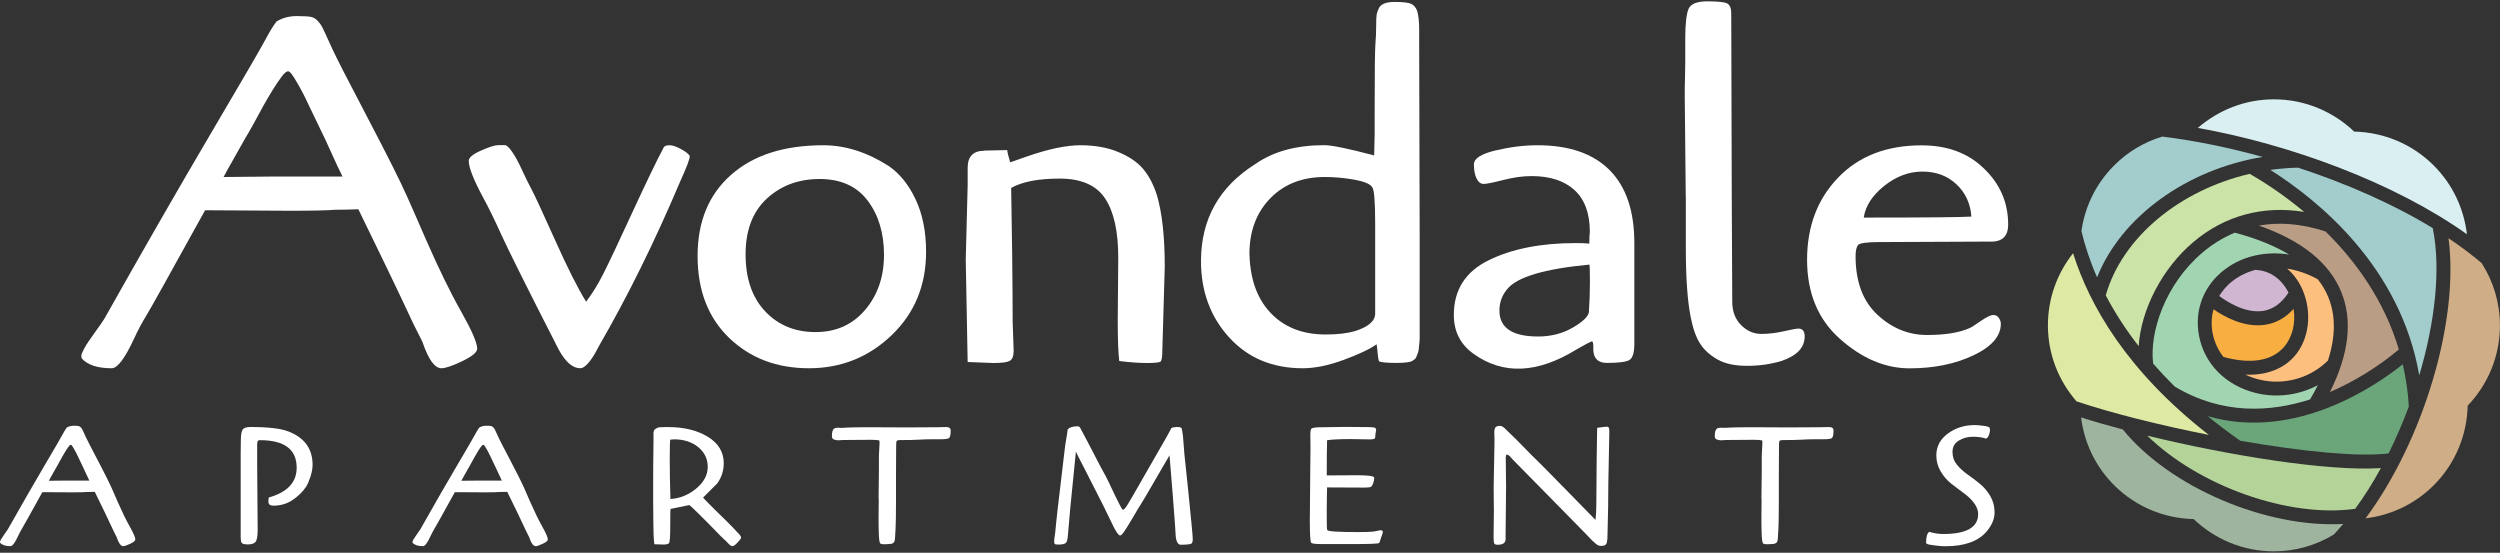
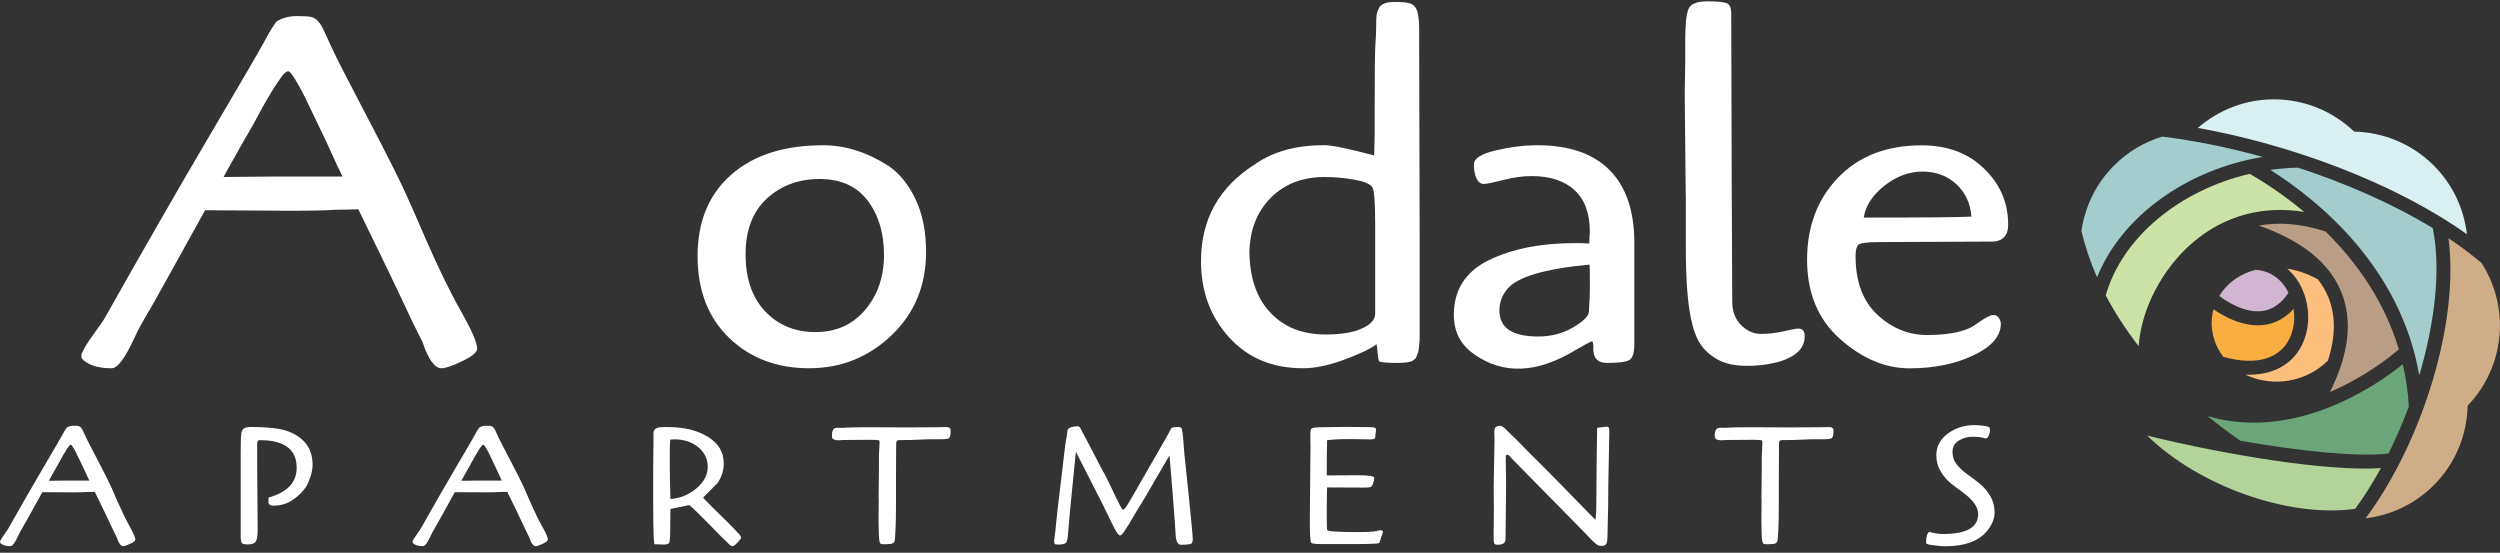
<svg xmlns="http://www.w3.org/2000/svg" id="logos" viewBox="0 0 300 66.33">
  <rect x="0" y="0" width="300" height="66.33" fill="#333333" stroke="none" />
  <defs>
    <style>
      .cls-1 {
        fill: #b3d399;
      }

      .cls-2 {
        fill: #6ba57a;
      }

      .cls-3 {
        fill: #d9eff1;
      }

      .cls-4 {
        fill: #cfae87;
      }

      .cls-5 {
        fill: #f9ae42;
      }

      .cls-6 {
        fill: #fff;
      }

      .cls-7 {
        fill: #ba9d85;
      }

      .cls-8 {
        fill: #d0b6d0;
      }

      .cls-9 {
        fill: #fdbf7d;
      }

      .cls-10 {
        fill: #dee9a3;
      }

      .cls-11 {
        fill: #a1d5b2;
      }

      .cls-12 {
        fill: #9fb49f;
      }

      .cls-13 {
        fill: #a3cccc;
      }

      .cls-14 {
        fill: #cce3a8;
      }
    </style>
  </defs>
  <g>
    <path class="cls-5" d="M265.44,39.5c.15,1.25.63,2.38,1.37,3.33,3.28.9,5.79.49,7.26-1.18,1.02-1.17,1.43-2.89,1.16-4.59-.94,1.05-2.06,1.69-3.34,1.9-2.58.43-5.07-1.01-6.27-1.85-.21.76-.28,1.57-.18,2.4Z" />
    <path class="cls-8" d="M268.37,33.39c-.88.58-1.56,1.31-2.06,2.13.81.61,3.12,2.15,5.32,1.78,1.17-.2,2.17-.93,2.99-2.18-.83-1.66-2.24-2.65-3.93-2.73v-.02c-.82.21-1.61.55-2.32,1.02Z" />
    <path class="cls-7" d="M279.1,27.79c-3.08-1.02-5.76-1.13-8.04-.72,5.13,1.79,8.45,4.45,9.88,7.94,1.4,3.42.95,7.46-1.35,12.03,4.26-1.82,7.35-4.32,8.27-5.11-1.77-5.93-5.2-10.61-8.77-14.13Z" />
    <path class="cls-9" d="M279.35,43.27c.93-2.86.95-5.42.04-7.63-.31-.75-.73-1.46-1.25-2.12-1.2-.67-2.45-1.09-3.68-1.29.77.67,1.42,1.54,1.86,2.58,1.17,2.74.77,5.94-.99,7.95-.86.98-2.65,2.33-5.89,2.2.32.15.66.29,1.01.4,3.13,1.03,6.58.21,8.9-2.09Z" />
    <path class="cls-2" d="M286.63,54.41c.9-1.81,1.71-3.7,2.43-5.62-.1-1.78-.35-3.47-.73-5.08-3.03,2.44-12.81,9.3-23.4,6.23,1.21.99,2.5,1.97,3.9,2.95,7.24,1.26,14.12,1.98,17.8,1.52Z" />
    <path class="cls-3" d="M292.05,19.86c-2.64-2.64-6.08-3.99-9.55-4.07-2.51-2.39-5.89-3.87-9.63-3.87-3.5,0-6.68,1.31-9.13,3.43,11.14,1.99,23.64,6.6,32.29,12.76-.35-3.01-1.67-5.94-3.98-8.25Z" />
    <path class="cls-1" d="M257.67,52.28c6.18,6.03,16.91,9.89,24.95,8.78,1.1-1.5,2.13-3.14,3.09-4.89-6.43.42-18.37-1.54-28.04-3.89Z" />
-     <path class="cls-10" d="M248.77,30.39c-1.89,2.38-3.02,5.38-3.02,8.65,0,3.5,1.3,6.67,3.43,9.12,4.18,1.41,9.98,2.86,15.88,4.03-9.87-7.68-14.33-15.59-16.29-21.8Z" />
+     <path class="cls-10" d="M248.77,30.39Z" />
    <path class="cls-13" d="M271.52,18.83c-4.11-1.14-8.21-1.97-12.05-2.44-2.11.64-4.11,1.79-5.78,3.47-2.22,2.22-3.51,4.99-3.92,7.87.41,1.69,1,3.56,1.88,5.55,2.9-7.29,10.76-12.95,19.87-14.45Z" />
-     <path class="cls-12" d="M254.71,51.53c-1.8-.48-3.48-.96-4.98-1.44.37,2.97,1.68,5.85,3.96,8.13,2.64,2.64,6.09,3.99,9.55,4.07,2.51,2.39,5.89,3.87,9.63,3.87,2.63,0,5.08-.74,7.18-2.01.38-.41.76-.83,1.14-1.28-9.13.53-20.77-4.34-26.47-11.35Z" />
    <path class="cls-14" d="M252.69,35.44c1.02,1.95,2.32,4,3.95,6.1.29-4.4,2.8-9.32,6.58-12.51,3.75-3.17,8.37-4.4,13.28-3.6-2.46-2.06-4.81-3.58-6.53-4.57-8.38,1.95-15.31,7.61-17.28,14.59Z" />
    <path class="cls-4" d="M297.83,31.6c-1.23-1.04-2.56-2.05-4.01-3.01,1.32,9.94-3.07,24.36-9.95,33.61,2.99-.36,5.89-1.68,8.18-3.97,2.64-2.64,3.99-6.08,4.07-9.55,2.4-2.51,3.87-5.89,3.87-9.63,0-2.74-.8-5.29-2.17-7.44Z" />
    <path class="cls-13" d="M291.92,27.37c-4.76-2.9-10.38-5.36-16.15-7.25-1.12.02-2.24.12-3.33.27,5.88,3.72,15.63,11.7,17.87,24.65,1.89-6.36,2.62-12.79,1.62-17.67Z" />
-     <path class="cls-11" d="M260.96,46.38c5.71,3.43,11.49,3.08,16.25,1.55.34-.58.65-1.15.93-1.71-2.48,1.32-5.45,1.63-8.2.72-3.44-1.13-5.74-3.84-6.15-7.25-.37-3.07,1.01-5.95,3.67-7.7,2.08-1.37,4.64-1.85,7.24-1.44-1.76-1.06-3.93-1.94-6.53-2.63-1.54.65-2.83,1.5-3.86,2.38-4.53,3.83-6.4,9.63-5.93,13.34.8.91,1.66,1.83,2.59,2.75Z" />
  </g>
  <g>
    <g>
      <path class="cls-6" d="M8.57,59.08l-3.49-.02c-1.43,2.6-2.24,4.04-2.41,4.32-.17.28-.34.6-.5.94-.37.82-.68,1.22-.92,1.22-.58,0-.98-.13-1.23-.4-.01-.03-.02-.07-.02-.12s.04-.16.13-.31c.09-.15.23-.36.42-.63.19-.27.32-.46.39-.56,1.61-2.85,3.06-5.38,4.37-7.6,1.31-2.22,2.05-3.49,2.23-3.84.18-.34.34-.6.47-.77.24-.15.52-.22.83-.22s.52.01.61.04c.09.03.17.08.24.15.07.07.12.14.15.19.03.05.08.15.15.3.07.15.17.38.32.7.15.32.62,1.25,1.43,2.78.8,1.53,1.34,2.6,1.61,3.2.27.6.53,1.2.78,1.79.54,1.22,1.02,2.21,1.46,2.98.43.77.65,1.28.65,1.52,0,.15-.2.32-.61.51-.41.19-.69.29-.85.29-.28,0-.54-.36-.78-1.08l-.38-.76c-.25-.55-.6-1.27-1.02-2.16-.43-.89-.84-1.73-1.23-2.52-.31.01-.62.02-.94.02-.31.03-.92.04-1.85.04ZM5.84,57.69l2.19-.02h2.69c-.13-.27-.29-.6-.47-1-.18-.4-.29-.63-.32-.69-.03-.06-.08-.16-.15-.31-.07-.15-.13-.29-.2-.42-.07-.13-.14-.29-.23-.48-.09-.19-.17-.36-.25-.51-.08-.15-.16-.3-.24-.43-.17-.31-.29-.46-.36-.46s-.15.07-.26.21c-.11.14-.23.32-.37.55-.14.23-.27.45-.39.66-.36.67-.57,1.05-.63,1.14-.06.09-.13.22-.22.38-.09.16-.21.37-.36.64-.15.27-.29.52-.41.74Z" />
      <path class="cls-6" d="M28.88,54.46l.02-1.55c0-.68.07-1.13.21-1.35.14-.21.46-.32.95-.32,2.13,0,3.65.18,4.56.54,1.93.75,2.89,2.08,2.89,4,0,.41-.08.88-.25,1.41-.17.52-.35.93-.53,1.22-.4.6-.94,1.13-1.62,1.59-.68.46-1.45.68-2.32.68-.39,0-.58-.16-.58-.48,0-.17.01-.34.04-.5,2.24-.63,3.35-1.82,3.35-3.57,0-2.21-1.47-3.31-4.42-3.31-.13,0-.22.04-.26.13-.04.09-.06.24-.06.45v2.39l.06,7.79c0,.76-.09,1.25-.26,1.45-.17.2-.48.3-.9.3s-.68-.06-.76-.19c-.08-.13-.12-.35-.12-.67v-10Z" />
      <path class="cls-6" d="M58.07,59.08l-3.49-.02c-1.43,2.6-2.24,4.04-2.41,4.32-.17.28-.34.6-.5.94-.37.82-.68,1.22-.92,1.22-.58,0-.98-.13-1.23-.4-.01-.03-.02-.07-.02-.12s.04-.16.13-.31c.09-.15.23-.36.42-.63.19-.27.32-.46.39-.56,1.61-2.85,3.06-5.38,4.37-7.6,1.31-2.22,2.05-3.49,2.23-3.84.18-.34.34-.6.47-.77.24-.15.52-.22.83-.22s.52.01.61.04c.09.03.17.08.24.15.07.07.12.14.15.19.03.05.08.15.15.3.07.15.17.38.32.7.15.32.62,1.25,1.43,2.78.8,1.53,1.34,2.6,1.61,3.2.27.6.53,1.2.78,1.79.54,1.22,1.02,2.21,1.46,2.98.43.77.65,1.28.65,1.52,0,.15-.2.32-.61.51-.41.19-.69.29-.85.29-.28,0-.54-.36-.78-1.08l-.38-.76c-.25-.55-.6-1.27-1.02-2.16-.43-.89-.84-1.73-1.23-2.52-.31.01-.62.02-.94.02-.31.03-.92.04-1.85.04ZM55.34,57.69l2.19-.02h2.69c-.13-.27-.29-.6-.47-1-.18-.4-.29-.63-.32-.69-.03-.06-.08-.16-.15-.31-.07-.15-.13-.29-.2-.42-.07-.13-.14-.29-.23-.48-.09-.19-.17-.36-.25-.51-.08-.15-.16-.3-.24-.43-.17-.31-.29-.46-.36-.46s-.15.07-.26.21c-.11.14-.23.32-.37.55-.14.23-.27.45-.39.66-.36.67-.57,1.05-.63,1.14-.06.09-.13.22-.22.38-.09.16-.21.37-.36.64-.15.27-.29.52-.41.74Z" />
      <path class="cls-6" d="M79.48,65.34l-.66-.02c-.08,0-.18,0-.3-.02-.08-.63-.12-1.53-.12-2.69l-.02-2.67v-2.31c0-1.1.01-2.65.04-4.66v-1.02c0-.23.09-.39.26-.5.17-.11.35-.17.52-.18.17-.01.37-.02.58-.02h.4c1.91,0,3.5.39,4.77,1.17,1.27.78,1.9,1.84,1.9,3.18,0,.86-.25,1.65-.76,2.39l-1.71,1.71c0,.05.43.5,1.29,1.35,1.37,1.33,2.16,2.12,2.39,2.37.23.25.38.43.47.51.09.09.16.16.21.21.13.16.2.29.19.38,0,.09-.15.29-.42.58-.27.29-.48.44-.61.44s-.3-.1-.49-.31c-.19-.21-.38-.39-.56-.55-.18-.16-.52-.5-1.02-1.02-.5-.52-1.13-1.16-1.9-1.92-.76-.76-1.17-1.13-1.23-1.13l-2.23.46c-.03.11-.04.79-.04,2.06s-.05,1.95-.16,2.06c-.11.11-.37.16-.78.16ZM80.43,52.75c-.04.21-.06,1.03-.06,2.45s.03,2.98.08,4.68c1.14-.07,2.17-.49,3.09-1.25s1.39-1.64,1.39-2.6-.39-1.76-1.15-2.38c-.77-.62-1.73-.93-2.88-.93-.09,0-.25.01-.46.04Z" />
      <path class="cls-6" d="M105.43,59.86l.04-3.41v-1.49c0-.35.02-.76.05-1.22.03-.47.04-.76.01-.86-.05-.08-.57-.11-1.55-.1l-2.81.02s-.13,0-.28.02c-.15.01-.27.02-.37.01-.1,0-.2-.02-.31-.05-.25-.04-.38-.18-.38-.43s.02-.44.06-.58c.04-.14.1-.24.17-.31.07-.07.17-.11.3-.12.13-.01.28-.02.46,0s.45,0,.8-.03c.35-.03,1.35-.04,2.98-.04l4.04.02,3.8-.02.84-.02h.3c.25,0,.41.08.48.24.01.05.02.13.02.22,0,.47-.07.76-.2.86-.09.09-.43.14-1,.14h-.94c-.63,0-1.19.02-1.68.05-.49.03-1.26.05-2.3.05-.2,0-.32.04-.36.11-.04.07-.06.22-.06.45l-.02,3.64v2.93c0,1.79-.02,2.96-.05,3.48-.03.53-.05.87-.06,1.02,0,.15-.01.25-.02.28,0,.03-.02.1-.04.19-.02.09-.05.15-.08.17-.03.02-.08.05-.13.1-.05.05-.12.07-.21.08-.09,0-.19.02-.31.03-.12.01-.29.02-.52.02s-.37-.03-.44-.08c-.07-.05-.12-.2-.15-.43-.03-.23-.05-.58-.06-1.02,0-.45-.01-.8-.02-1.06,0-.26,0-.51,0-.75l.02-2.09Z" />
      <path class="cls-6" d="M129.24,51.15l.2.02s.03.01.06.04c.03.03.05.04.06.05s.03.03.06.07c.03.04.04.07.05.09,0,.02.02.06.05.11.27.48,1.06,1.99,2.37,4.52.44.78.78,1.42,1.02,1.94.24.52.48,1.01.7,1.48.23.47.43.87.6,1.2.17.34.29.5.34.5s.11-.03.17-.09c.06-.06.13-.14.2-.24.07-.1.14-.19.19-.28.05-.09.11-.19.18-.31.07-.12.24-.41.52-.88s.9-1.55,1.86-3.24c.96-1.69,1.66-2.91,2.1-3.66l.6-1.1c.12-.08.33-.12.64-.13.31,0,.5.04.58.13.09.32.17.86.22,1.61.05.75.09,1.23.11,1.44.02.21.18,1.7.47,4.49.36,3.53.54,5.45.54,5.75s-.05.49-.16.57c-.11.08-.53.13-1.27.14-.4,0-.62-.49-.64-1.47,0-.17-.11-1.67-.33-4.5-.22-2.82-.35-4.41-.39-4.76-.23.38-.79,1.35-1.7,2.92-.9,1.57-1.48,2.55-1.73,2.94-.25.39-.57.91-.95,1.58-.39.66-.72,1.19-.98,1.59s-.46.59-.56.59-.26-.15-.45-.45c-.19-.3-.34-.58-.45-.83-.11-.25-.49-1.03-1.13-2.32-.65-1.29-1.34-2.65-2.08-4.09-.74-1.43-1.14-2.22-1.2-2.37,0,.07-.1,1.03-.29,2.88-.19,1.85-.32,3.16-.39,3.93s-.16,1.83-.28,3.21c-.04.51-.12.82-.25.93-.13.11-.36.18-.69.19-.33.01-.54,0-.6-.04-.07-.04-.1-.13-.11-.28,0-.15.01-.36.06-.64.05-.28.1-.76.16-1.44.06-.68.23-2.17.51-4.48.28-2.31.45-3.72.5-4.24.05-.52.13-1.03.22-1.55.09-.52.14-.85.15-1,0-.15.12-.28.35-.37.23-.09.49-.14.78-.14Z" />
      <path class="cls-6" d="M164.57,52.73l-2.47-.04c-1.37,0-2.32.05-2.85.14-.03.91-.04,2.32-.04,4.22l3.43-.02h.34c1.29,0,1.93.1,1.93.31s-.05.44-.14.68c-.09.25-.2.39-.32.43s-.37.06-.76.06l-4.44-.02c-.01.39-.02.7-.02.92l-.02,1.63v1.12c0,.88.02,1.37.06,1.45.08.16,1.33.24,3.74.24.83,0,1.43-.02,1.79-.06l.84-.16c.2,0,.3.06.3.19s-.06.33-.18.61c-.13.46-.23.7-.28.74-.15.08-1.22.12-3.21.12h-3.67c-.72,0-1.14-.05-1.25-.15-.11-.1-.17-.96-.17-2.58l.06-7.17.02-1.63-.02-1.51c0-.46.04-.72.12-.8.11-.12.5-.18,1.16-.18l2.83-.04,2.65.02c.63,0,.98.04,1.04.11.07.07.1.14.1.21l-.08.48c-.01.07-.02.14-.02.23s0,.15-.01.19c0,.04-.02.08-.05.12-.04.08-.17.12-.4.12Z" />
      <path class="cls-6" d="M179.26,60.89l-.02-2.47c.07-3.11.1-4.88.1-5.33s0-.78-.02-.99c-.01-.21-.01-.36,0-.43.01-.07.04-.17.08-.29.07-.19.28-.28.64-.28.19,0,.48.21.88.64.56.52,1.2,1.16,1.93,1.91.72.75,1.19,1.22,1.41,1.42.21.19,1.42,1.41,3.62,3.66,2.2,2.24,3.4,3.46,3.58,3.66.07-.54.1-1.18.1-1.93l.02-2.53c0-1.45.03-3.64.08-6.59.66-.09,1.04-.14,1.14-.14s.19.03.24.09.08.22.08.49l-.12,6.29c0,1.78-.03,3.55-.08,5.32l-.02.82c0,.54-.05.89-.14,1.05-.09.17-.31.25-.64.25-.21,0-.42-.08-.61-.25-.19-.17-.34-.29-.43-.38-.09-.09-.21-.2-.34-.35-.13-.15-.23-.25-.28-.3l-2.05-2.09c-3.39-3.45-5.39-5.49-6.01-6.11-.62-.62-.97-.98-1.03-1.06s-.13-.16-.18-.21c-.13-.13-.26-.2-.38-.2-.08,0-.12.13-.12.38l.04,3.49-.06,5.76v.5c0,.46-.32.68-.96.68-.21,0-.35-.05-.4-.16-.05-.11-.08-.35-.08-.74l.04-3.57Z" />
      <path class="cls-6" d="M211.37,59.86l.04-3.41v-1.49c0-.35.02-.76.05-1.22.03-.47.04-.76.01-.86-.05-.08-.57-.11-1.55-.1l-2.81.02s-.13,0-.28.02c-.15.01-.27.02-.37.01-.1,0-.2-.02-.31-.05-.25-.04-.38-.18-.38-.43s.02-.44.06-.58c.04-.14.1-.24.17-.31.07-.07.17-.11.3-.12.13-.01.28-.02.46,0,.18,0,.45,0,.8-.03.35-.03,1.35-.04,2.98-.04l4.04.02,3.8-.02.84-.02h.3c.25,0,.41.08.48.24.01.05.02.13.02.22,0,.47-.07.76-.2.86-.09.09-.43.14-1,.14h-.94c-.63,0-1.19.02-1.68.05-.49.03-1.26.05-2.3.05-.2,0-.32.04-.36.11-.04.07-.06.22-.06.45l-.02,3.64v2.93c0,1.79-.02,2.96-.05,3.48-.03.53-.05.87-.06,1.02,0,.15-.01.25-.02.28,0,.03-.02.1-.04.19-.02.09-.05.15-.08.17-.03.02-.08.05-.13.1-.05.05-.12.07-.21.08-.09,0-.19.02-.31.03-.12.01-.29.02-.52.02s-.37-.03-.44-.08-.12-.2-.15-.43c-.03-.23-.05-.58-.06-1.02,0-.45-.01-.8-.02-1.06,0-.26,0-.51,0-.75l.02-2.09Z" />
      <path class="cls-6" d="M238.32,52.63c-.44-.15-.97-.22-1.6-.22s-1.18.16-1.68.47-.74.76-.74,1.35.17,1.09.52,1.52c.35.43.77.82,1.27,1.17.5.35.99.73,1.48,1.12.49.4.91.89,1.26,1.48.35.59.52,1.25.52,1.99s-.31,1.48-.92,2.23c-1,1.2-2.66,1.81-4.98,1.81-.32,0-.61-.02-.85-.05-.25-.03-.44-.06-.57-.07-.13-.01-.27-.03-.42-.06-.32-.05-.48-.13-.48-.24,0-.71.13-1.14.38-1.31.55.17,1.11.26,1.69.26,2.78,0,4.18-.8,4.18-2.39,0-.83-.59-1.68-1.77-2.55-.5-.36-.99-.74-1.48-1.12-.49-.39-.91-.87-1.25-1.46-.35-.58-.52-1.22-.52-1.92,0-1.06.46-1.93,1.38-2.61.92-.68,1.99-1.02,3.22-1.02.27,0,.63.03,1.07.09.45.06.69.14.72.23.03.09.05.2.05.32s-.04.3-.12.53-.19.38-.34.45Z" />
    </g>
    <g>
      <path class="cls-6" d="M34.82,25.29l-10.21-.06c-4.19,7.59-6.54,11.8-7.04,12.62-.51.82-1,1.74-1.47,2.76-1.1,2.39-2,3.58-2.7,3.58-1.68,0-2.88-.39-3.58-1.17-.04-.08-.06-.2-.06-.35s.13-.46.38-.91c.25-.45.66-1.07,1.23-1.85.57-.78.95-1.33,1.14-1.64,4.7-8.34,8.95-15.74,12.77-22.22,3.82-6.48,5.99-10.21,6.52-11.21s.99-1.75,1.38-2.26c.7-.43,1.52-.65,2.44-.65s1.52.04,1.79.12c.27.08.51.23.7.44.2.22.34.4.44.56.1.16.24.45.44.88.2.43.51,1.12.94,2.05.43.94,1.82,3.65,4.17,8.13,2.35,4.48,3.91,7.6,4.7,9.36.78,1.76,1.55,3.5,2.29,5.22,1.56,3.56,2.98,6.47,4.26,8.72,1.27,2.25,1.91,3.73,1.91,4.43,0,.43-.6.93-1.79,1.5-1.19.57-2.03.85-2.49.85-.82,0-1.58-1.06-2.29-3.17l-1.12-2.23c-.74-1.6-1.74-3.71-2.99-6.31-1.25-2.6-2.45-5.06-3.58-7.37-.9.04-1.82.06-2.76.06-.9.08-2.7.12-5.4.12ZM26.83,21.24l6.4-.06h7.87c-.39-.78-.85-1.76-1.38-2.94-.53-1.17-.84-1.85-.94-2.03-.1-.18-.24-.48-.44-.91-.2-.43-.39-.84-.59-1.23-.2-.39-.42-.86-.68-1.41-.25-.55-.5-1.05-.73-1.5-.23-.45-.47-.87-.7-1.26-.51-.9-.86-1.35-1.06-1.35s-.45.21-.76.62c-.31.41-.68.95-1.09,1.61-.41.67-.79,1.31-1.14,1.94-1.06,1.96-1.67,3.07-1.85,3.35-.18.27-.39.65-.65,1.12-.26.47-.61,1.1-1.06,1.88-.45.78-.85,1.51-1.2,2.17Z" />
-       <path class="cls-6" d="M70.33,36.21c.74-.98,1.43-2.08,2.05-3.32.63-1.23,1.78-3.67,3.46-7.31,1.68-3.64,2.95-6.28,3.82-7.92.12-.16.35-.23.7-.23s.81.16,1.38.47c.57.31.91.59,1.03.82.04.27-.35,1.31-1.17,3.11-3.05,7.2-6.3,13.78-9.74,19.72l-.47.88c-.7,1.17-1.29,1.76-1.76,1.76-.9,0-1.76-.74-2.58-2.23-3.72-7.28-6.02-11.89-6.9-13.82-.88-1.94-1.58-3.35-2.08-4.26-1.21-2.23-1.82-3.76-1.82-4.58,0-.39.49-.8,1.47-1.23.98-.43,1.65-.65,2.03-.65h.85c.2,0,.48.26.85.79.37.53.76,1.24,1.17,2.14.41.9.8,1.69,1.17,2.38.37.69,1.31,2.71,2.82,6.08,1.51,3.37,2.75,5.83,3.73,7.4Z" />
      <path class="cls-6" d="M111.13,30.22c0,4.03-1.38,7.37-4.14,10.01-2.76,2.64-6.07,3.96-9.92,3.96s-7.04-1.21-9.57-3.64c-2.52-2.43-3.79-5.7-3.79-9.83s1.34-7.38,4.02-9.74c2.68-2.37,6.37-3.55,11.07-3.55,2.62,0,5.22.82,7.81,2.47,1.33.9,2.42,2.24,3.26,4.02.84,1.78,1.26,3.88,1.26,6.31ZM97.86,39.85c2.47,0,4.45-.89,5.96-2.67,1.51-1.78,2.26-3.98,2.26-6.6s-.66-4.79-1.97-6.52c-1.31-1.72-3.23-2.58-5.75-2.58s-4.64.78-6.34,2.35c-1.7,1.57-2.55,3.8-2.55,6.69s.78,5.18,2.35,6.84c1.56,1.66,3.58,2.49,6.05,2.49Z" />
-       <path class="cls-6" d="M118.11,18.07l2.76-.06c0,.2.12.69.35,1.47.23-.08.9-.31,2-.7,2.58-.9,4.73-1.35,6.43-1.35s3.2.26,4.49.79,2.29,1.19,2.99,2c.7.8,1.27,1.87,1.7,3.2.63,2.15.94,5.01.94,8.57l-.29,10.04c0,.78-.07,1.23-.21,1.35-.14.12-.69.18-1.64.18s-2.06-.08-3.32-.24c-.12-.94-.18-2.58-.18-4.93l.06-7.51c0-3.13-.53-5.49-1.58-7.07s-2.87-2.38-5.43-2.38-4.51.37-5.84,1.12l.12,7.87c.04,3.52.06,6.26.06,8.22l.12,3.46c0,.63-.16,1.03-.47,1.2-.31.18-.98.26-2,.26l-3.05-.12-.23-12.27.23-8.92v-2.11c0-1.37.67-2.05,2-2.05Z" />
      <path class="cls-6" d="M170.3,5.04l.06,23.42v11.92c0,.35-.01.59-.03.7-.02.12-.04.31-.06.59-.02.27-.05.47-.09.59-.16.47-.28.74-.38.82-.1.08-.21.16-.32.23-.27.16-.92.24-1.94.24s-1.7-.06-2.05-.18c-.08-.2-.14-.55-.18-1.06-.04-.51-.08-.84-.12-1-.82.59-2.14,1.21-3.96,1.88s-3.45,1-4.9,1c-3.64,0-6.58-1.23-8.83-3.7-2.25-2.47-3.38-5.52-3.38-9.16,0-5.05,2.19-8.94,6.57-11.68,2.15-1.49,4.89-2.23,8.22-2.23.9,0,2.9.41,5.99,1.23l.06-2.58v-3.11c0-4.38.03-6.95.09-7.69.06-.74.09-1.47.09-2.17s.02-1.16.06-1.38c.04-.21.14-.48.29-.79.27-.47.9-.7,1.88-.7s1.63.08,1.97.23c.33.16.58.45.73.88.16.59.23,1.31.23,2.17v1.53ZM149.93,30.04c0,3.17.82,5.65,2.47,7.43,1.64,1.78,3.87,2.67,6.69,2.67,1.41,0,2.58-.14,3.52-.41,1.6-.51,2.41-1.21,2.41-2.11v-10.86c0-2.58-.12-4.01-.35-4.29-.23-.39-.95-.69-2.14-.91-1.19-.21-2.38-.32-3.55-.32-2.66,0-4.81.82-6.46,2.47-1.64,1.64-2.5,3.76-2.58,6.34Z" />
      <path class="cls-6" d="M192.84,43.55c-1.17,0-1.72-.65-1.64-1.94,0-.43-.06-.65-.18-.65-.31.12-.94.45-1.88,1-4.66,2.86-8.75,3.03-12.27.53-1.61-1.13-2.41-2.7-2.41-4.7,0-3.01,1.4-5.2,4.2-6.57,2.8-1.37,6.27-2.05,10.42-2.05.74,0,1.29.02,1.64.06,0-.66.02-1.13.06-1.41,0-2.23-.62-3.9-1.85-5.02-1.23-1.12-2.95-1.67-5.14-1.67-1.06,0-2.19.16-3.4.47-1.21.31-2,.47-2.35.47s-.64-.21-.85-.65c-.22-.43-.32-1-.32-1.7s.87-1.26,2.61-1.67c1.74-.41,3.41-.62,5.02-.62,3.8,0,6.68,1,8.66,2.99,1.98,2,2.96,4.91,2.96,8.75v12.09c0,1.06-.2,1.7-.59,1.94-.39.23-1.29.35-2.7.35ZM190.67,37.38c.08-1.1.12-2.27.12-3.52s-.02-1.96-.06-2.11c-5.4.51-8.69,1.49-9.86,2.94-.63.74-.94,1.61-.94,2.58,0,2.07,1.55,3.11,4.64,3.11,1.56,0,2.96-.36,4.2-1.09,1.23-.72,1.87-1.36,1.91-1.91Z" />
      <path class="cls-6" d="M202.29,23.59l-.12-11.98c0-.78,0-1.54.03-2.26.02-.72.03-1.36.03-1.91v-2.76c0-1.76.13-2.95.38-3.58.25-.63,1.02-.94,2.29-.94s2.06.09,2.38.26c.31.18.47.58.47,1.2l.06,21.66.06,12.91c0,1.17.35,2.11,1.06,2.82.7.7,1.51,1.06,2.41,1.06s1.81-.11,2.73-.32c.92-.21,1.5-.32,1.73-.32.51,0,.76.31.76.94,0,1.33-.92,2.31-2.76,2.94-1.29.39-2.67.59-4.14.59s-2.65-.25-3.55-.76c-.9-.51-1.6-1.13-2.08-1.88-.49-.74-.87-1.8-1.14-3.17-.39-1.92-.59-4.7-.59-8.34v-6.16Z" />
      <path class="cls-6" d="M238.92,28.99l-13.44.06c-1.45,0-2.29.12-2.52.35-.2.27-.29.72-.29,1.35,0,3.05.87,5.39,2.61,7.01,1.74,1.62,3.73,2.44,5.96,2.44s3.97-.29,5.22-.88c.04,0,.43-.25,1.17-.76.74-.51,1.26-.76,1.56-.76s.52.12.67.35c.16.23.24.47.24.7,0,1.49-1.1,2.75-3.29,3.79-2.19,1.04-4.75,1.56-7.66,1.56s-5.69-1.17-8.34-3.52-3.96-5.52-3.96-9.51,1.24-7.28,3.73-9.86c2.48-2.58,5.82-3.87,10.01-3.87,3.05,0,5.52.9,7.4,2.7,2,1.88,2.99,4.15,2.99,6.81,0,1.37-.69,2.05-2.05,2.05ZM223.66,26.11c7.43,0,11.74-.04,12.91-.12-.12-1.56-.71-2.86-1.79-3.87-1.08-1.02-2.44-1.53-4.08-1.53s-3.18.58-4.61,1.73c-1.43,1.15-2.24,2.42-2.44,3.79Z" />
    </g>
  </g>
</svg>